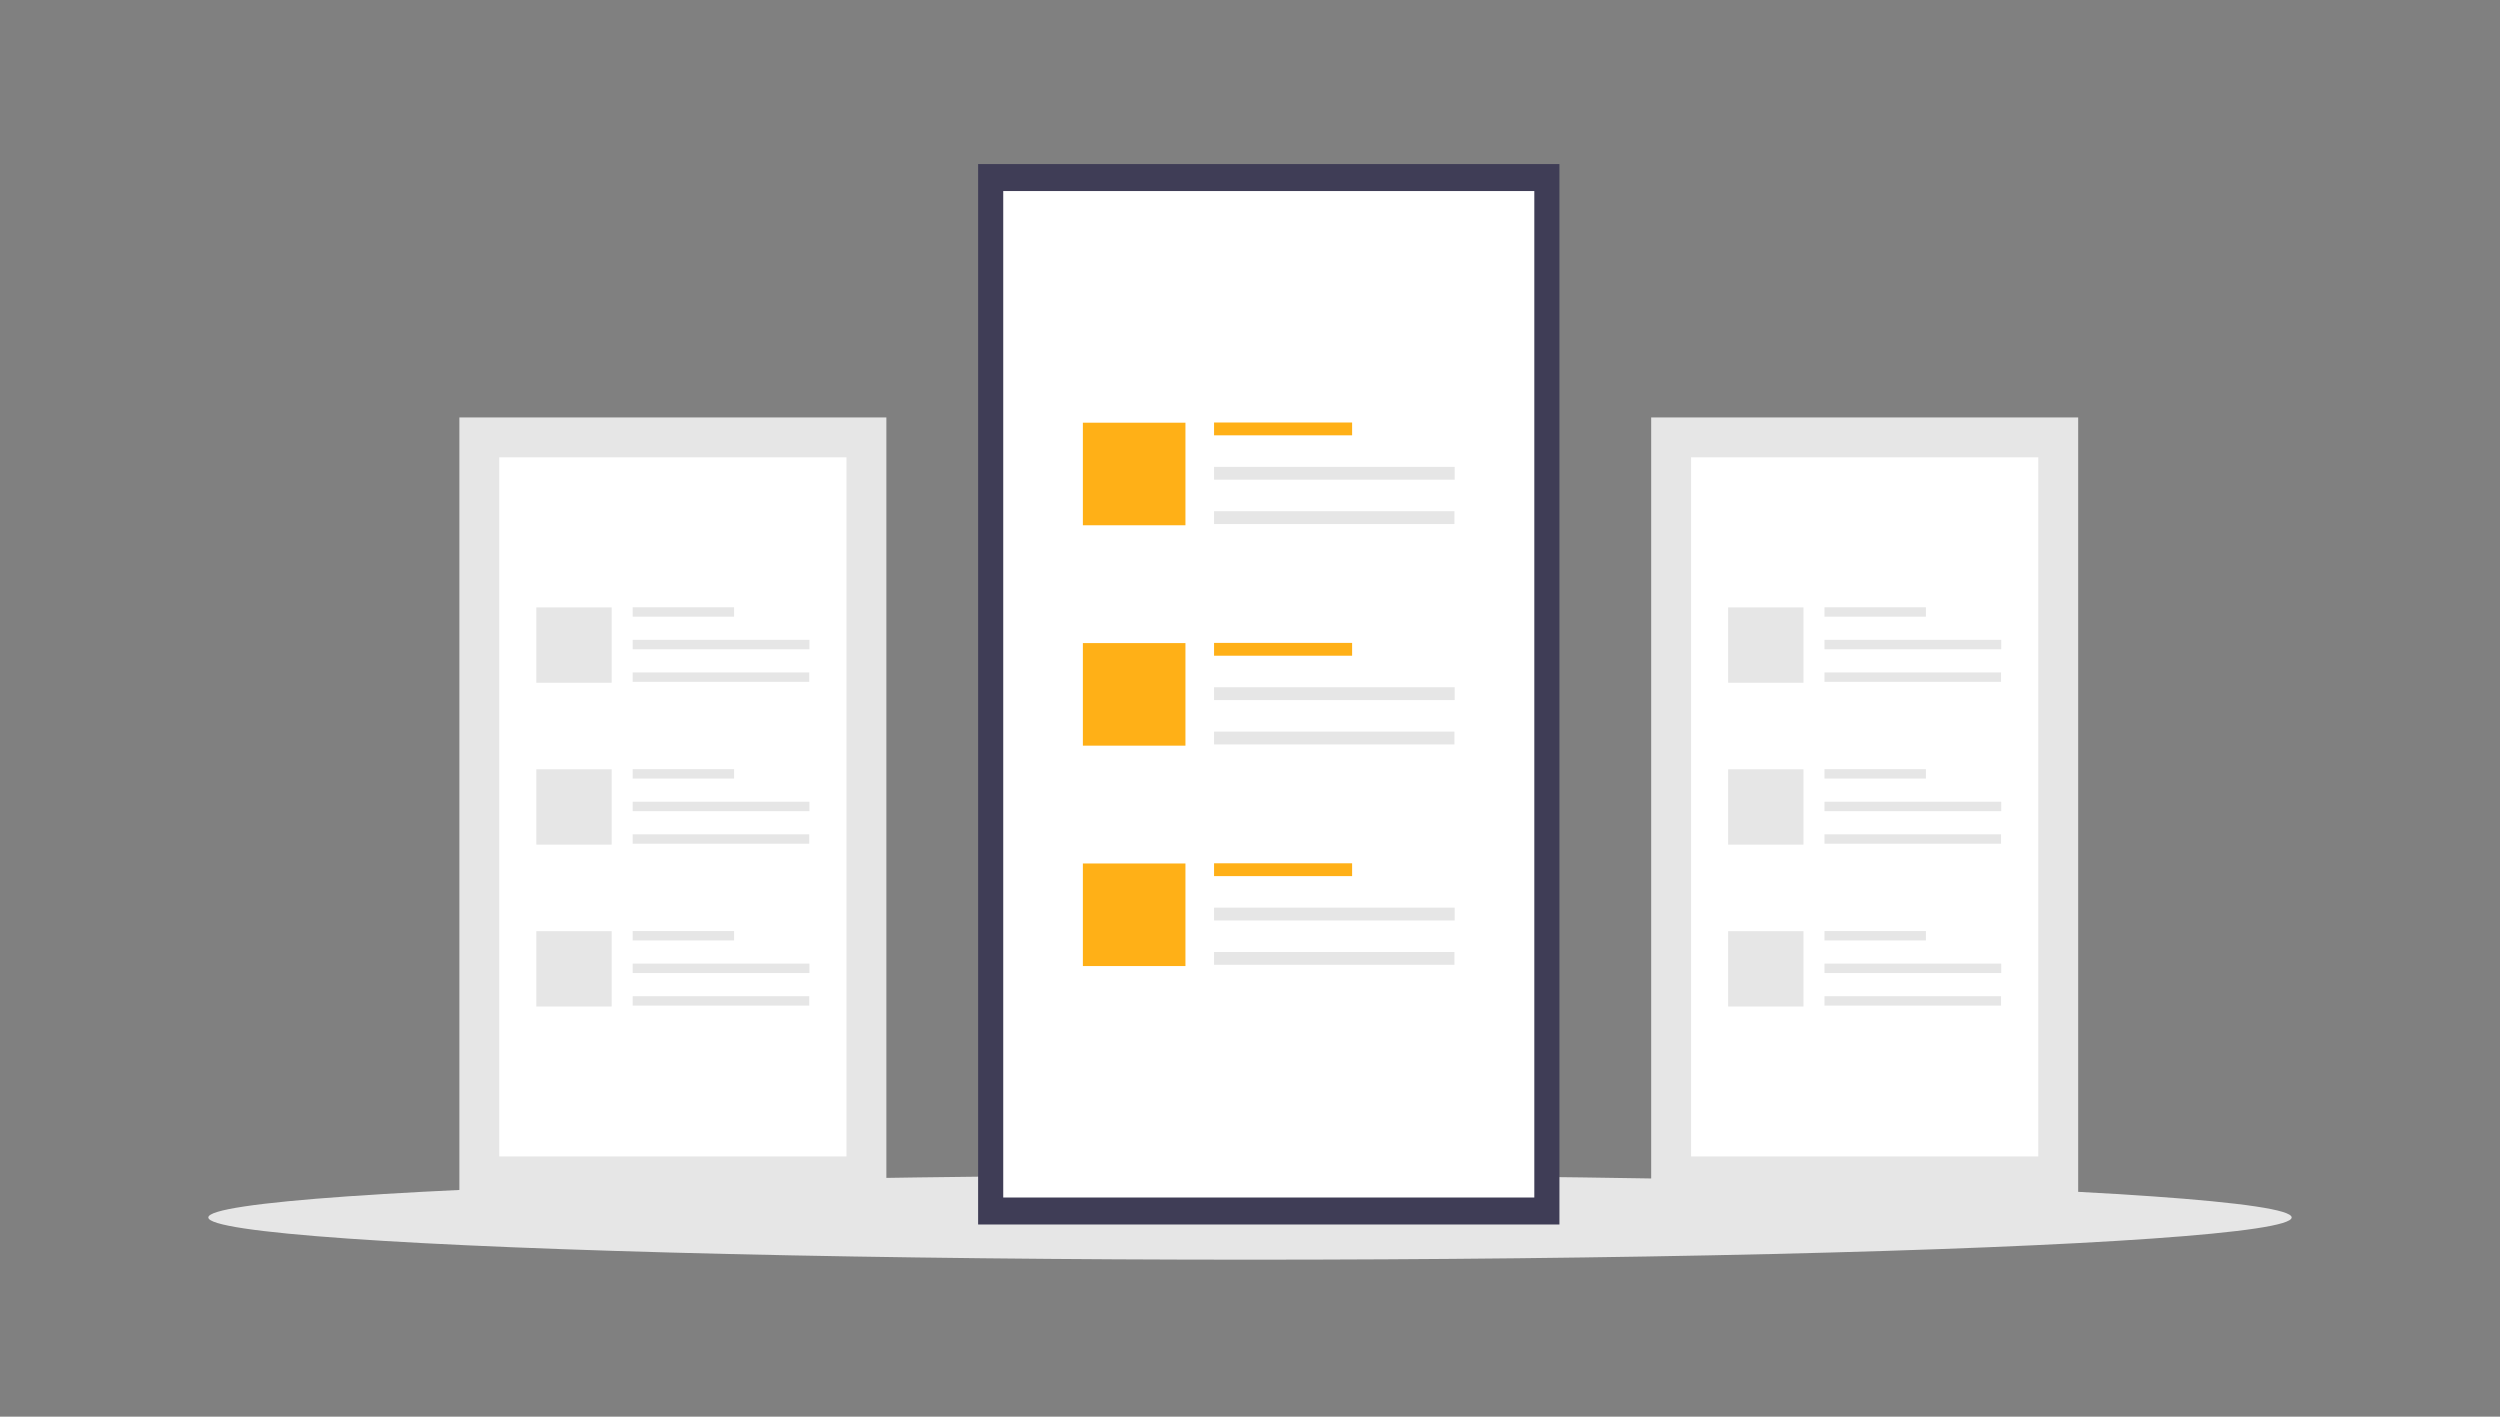
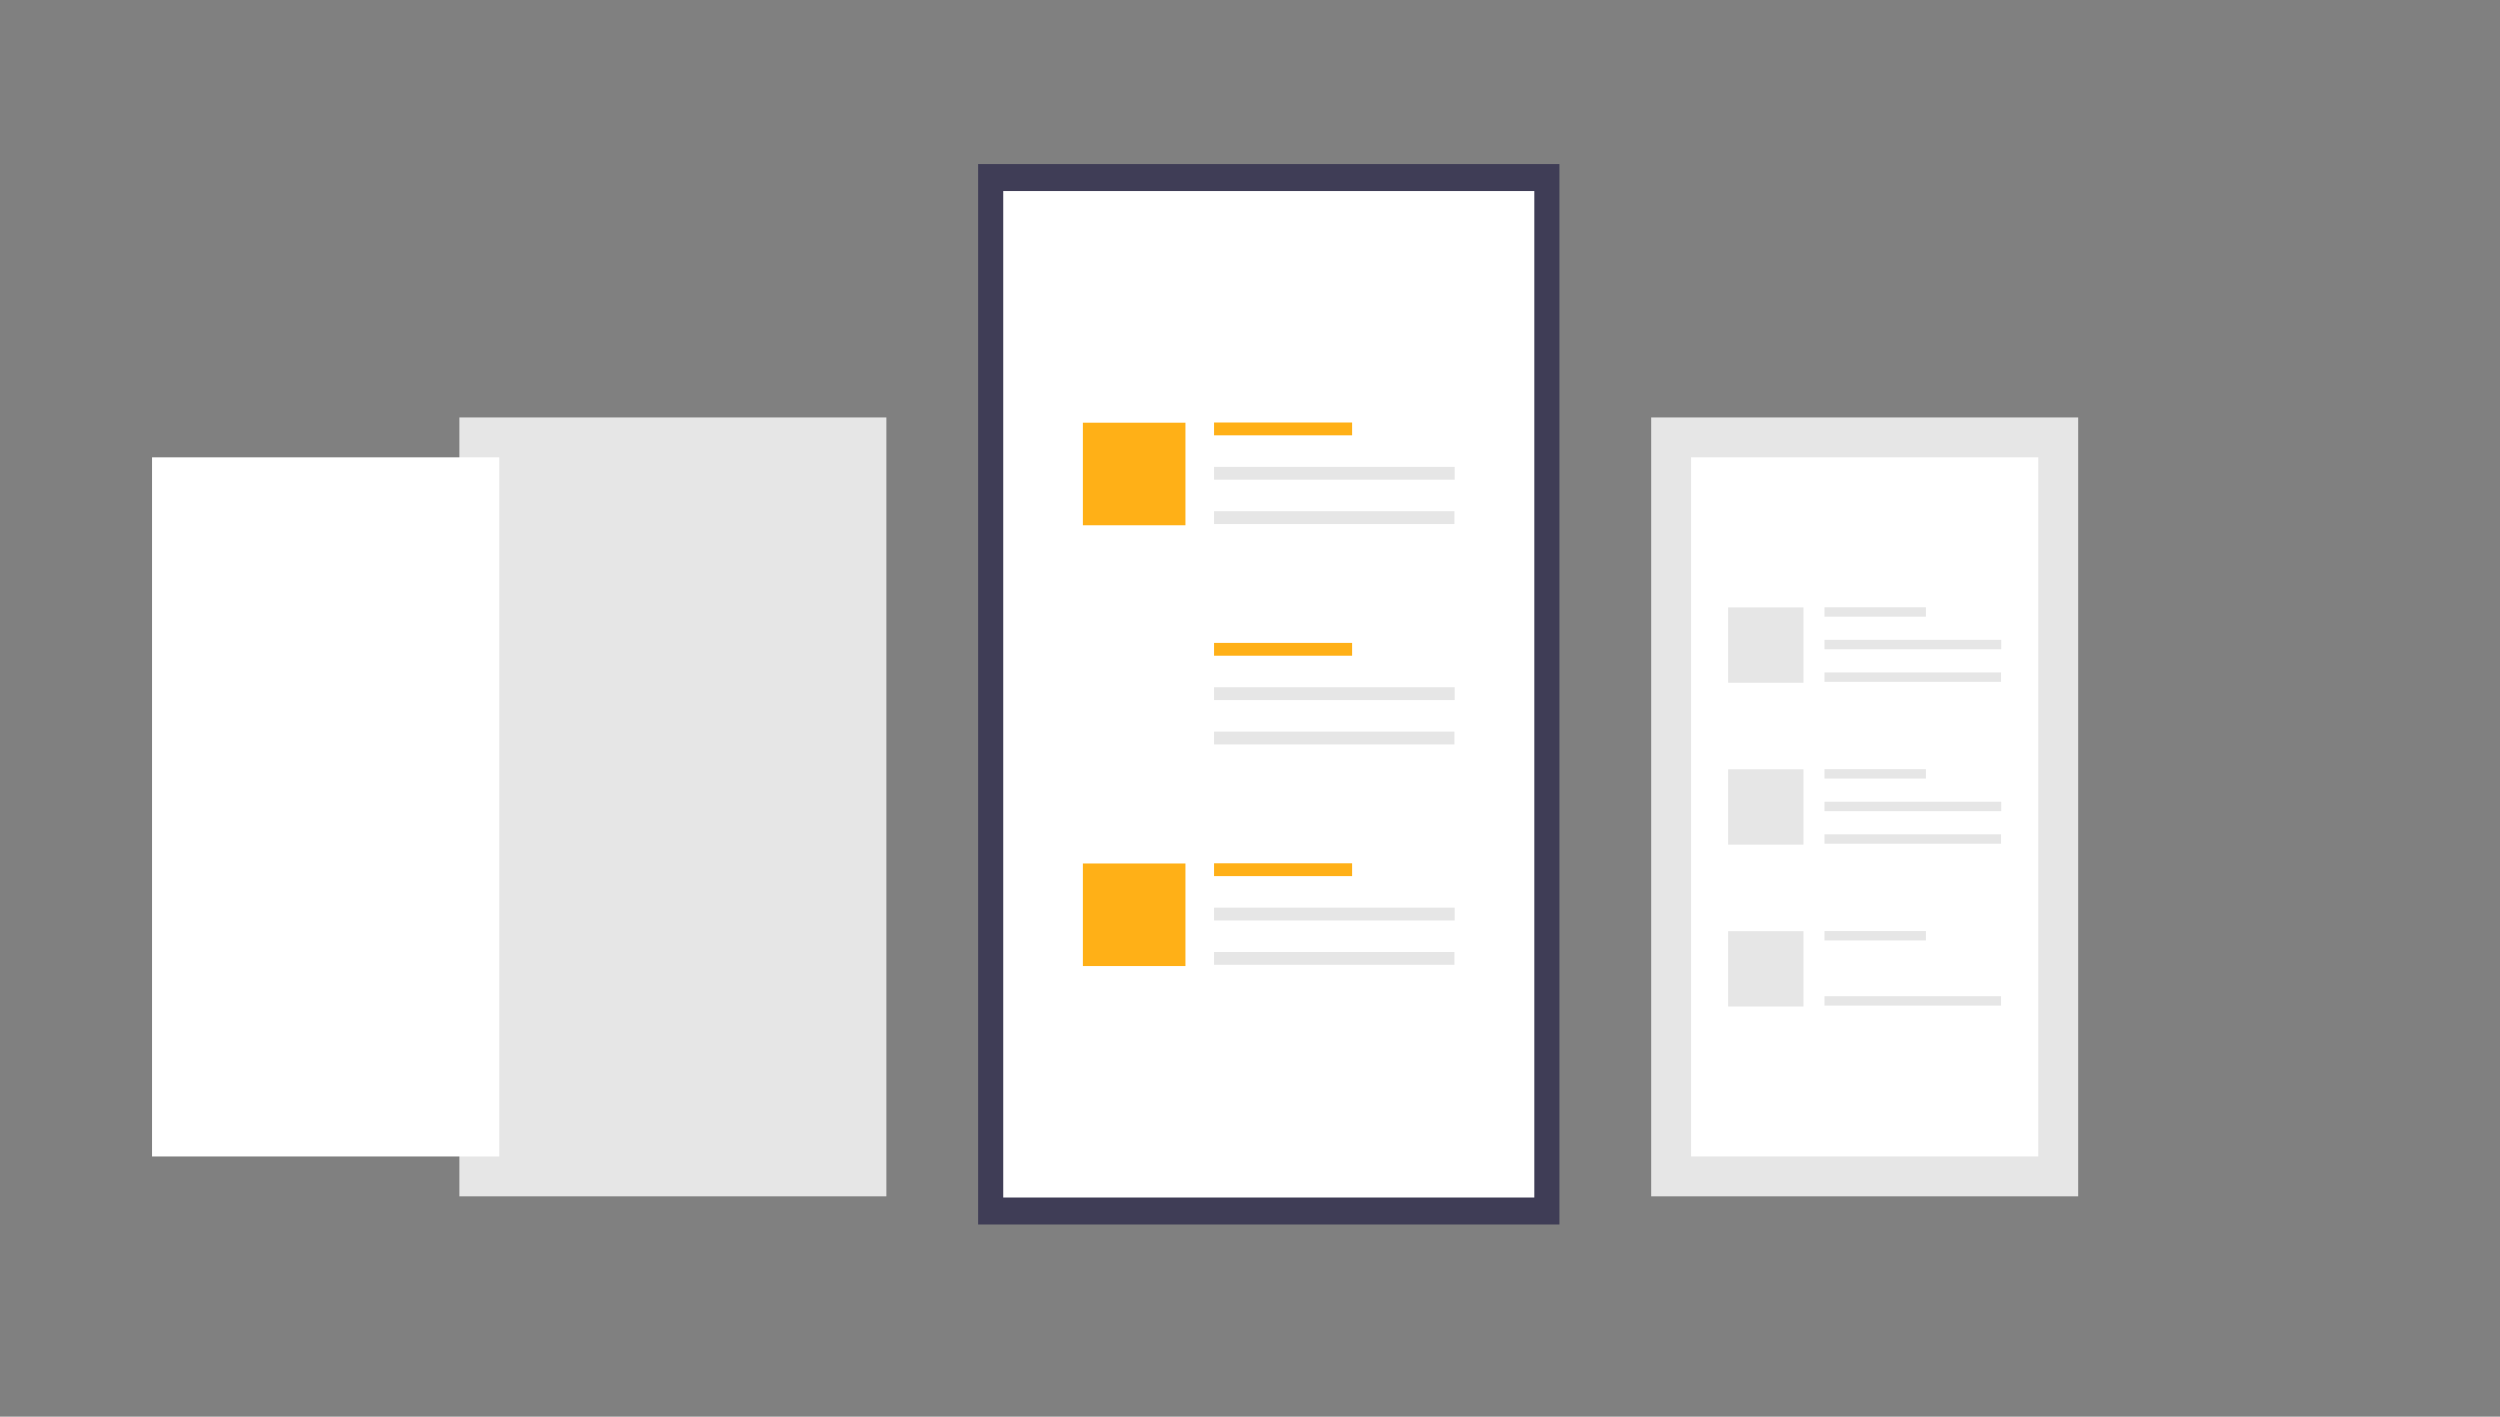
<svg xmlns="http://www.w3.org/2000/svg" version="1.1" id="f871edae-d68c-46d4-8324-c4853318dddd" x="0px" y="0px" width="600px" height="340px" viewBox="144.003 106.391 600 340" enable-background="new 144.003 106.391 600 340" xml:space="preserve">
  <rect x="144.003" y="106.391" width="600" height="340" fill="#808080" stroke="none" />
  <title>online_articles</title>
  <rect x="540.288" y="206.577" fill="#E6E6E6" width="102.477" height="186.936" />
  <path fill="#FFFFFF" d="M549.86,383.94h83.333V216.148H549.86V383.94z" />
  <rect x="581.88" y="252.136" fill="#E6E6E6" width="24.338" height="2.26" />
  <rect x="581.88" y="259.955" fill="#E6E6E6" width="42.418" height="2.26" />
  <rect x="581.88" y="267.773" fill="#E6E6E6" width="42.376" height="2.26" />
  <rect x="558.756" y="252.17" fill="#E6E6E6" width="18.08" height="18.081" />
  <rect x="581.88" y="290.987" fill="#E6E6E6" width="24.338" height="2.261" />
  <rect x="581.88" y="298.806" fill="#E6E6E6" width="42.418" height="2.261" />
  <rect x="581.88" y="306.624" fill="#E6E6E6" width="42.376" height="2.26" />
  <rect x="558.756" y="291.021" fill="#E6E6E6" width="18.08" height="18.08" />
  <rect x="581.88" y="329.838" fill="#E6E6E6" width="24.338" height="2.261" />
-   <rect x="581.88" y="337.656" fill="#E6E6E6" width="42.418" height="2.261" />
  <rect x="581.88" y="345.476" fill="#E6E6E6" width="42.376" height="2.26" />
  <rect x="558.756" y="329.872" fill="#E6E6E6" width="18.08" height="18.081" />
  <rect x="254.254" y="206.577" fill="#E6E6E6" width="102.477" height="186.936" />
-   <path fill="#FFFFFF" d="M263.826,383.94h83.333V216.148h-83.333V383.94z" />
+   <path fill="#FFFFFF" d="M263.826,383.94V216.148h-83.333V383.94z" />
  <rect x="295.846" y="252.136" fill="#E6E6E6" width="24.337" height="2.26" />
  <rect x="295.846" y="259.955" fill="#E6E6E6" width="42.418" height="2.26" />
  <rect x="295.846" y="267.773" fill="#E6E6E6" width="42.376" height="2.26" />
  <rect x="272.722" y="252.17" fill="#E6E6E6" width="18.081" height="18.081" />
  <rect x="295.846" y="290.987" fill="#E6E6E6" width="24.337" height="2.261" />
  <rect x="295.846" y="298.806" fill="#E6E6E6" width="42.418" height="2.261" />
  <rect x="295.846" y="306.624" fill="#E6E6E6" width="42.376" height="2.26" />
  <rect x="272.722" y="291.021" fill="#E6E6E6" width="18.081" height="18.08" />
  <rect x="295.846" y="329.838" fill="#E6E6E6" width="24.337" height="2.261" />
  <rect x="295.846" y="337.656" fill="#E6E6E6" width="42.418" height="2.261" />
  <rect x="295.846" y="345.476" fill="#E6E6E6" width="42.376" height="2.26" />
  <rect x="272.722" y="329.872" fill="#E6E6E6" width="18.081" height="18.081" />
-   <ellipse fill="#E6E6E6" cx="444.003" cy="398.58" rx="250" ry="10.135" />
  <rect x="378.751" y="145.766" fill="#3F3D56" width="139.516" height="254.503" />
  <path fill="#FFFFFF" d="M384.78,393.794h127.458V152.241H384.78V393.794z" />
  <rect x="435.376" y="207.793" fill="#FFB017" width="33.134" height="3.077" />
  <rect x="435.376" y="218.438" fill="#E6E6E6" width="57.749" height="3.077" />
  <rect x="435.376" y="229.082" fill="#E6E6E6" width="57.692" height="3.077" />
  <rect x="403.894" y="207.839" fill="#FFB017" width="24.616" height="24.616" />
  <rect x="435.376" y="260.687" fill="#FFB017" width="33.134" height="3.077" />
  <rect x="435.376" y="271.331" fill="#E6E6E6" width="57.749" height="3.077" />
  <rect x="435.376" y="281.976" fill="#E6E6E6" width="57.692" height="3.077" />
-   <rect x="403.894" y="260.732" fill="#FFB017" width="24.616" height="24.616" />
  <rect x="435.376" y="313.581" fill="#FFB017" width="33.134" height="3.076" />
  <rect x="435.376" y="324.225" fill="#E6E6E6" width="57.749" height="3.077" />
  <rect x="435.376" y="334.869" fill="#E6E6E6" width="57.692" height="3.077" />
  <rect x="403.894" y="313.626" fill="#FFB017" width="24.616" height="24.616" />
</svg>